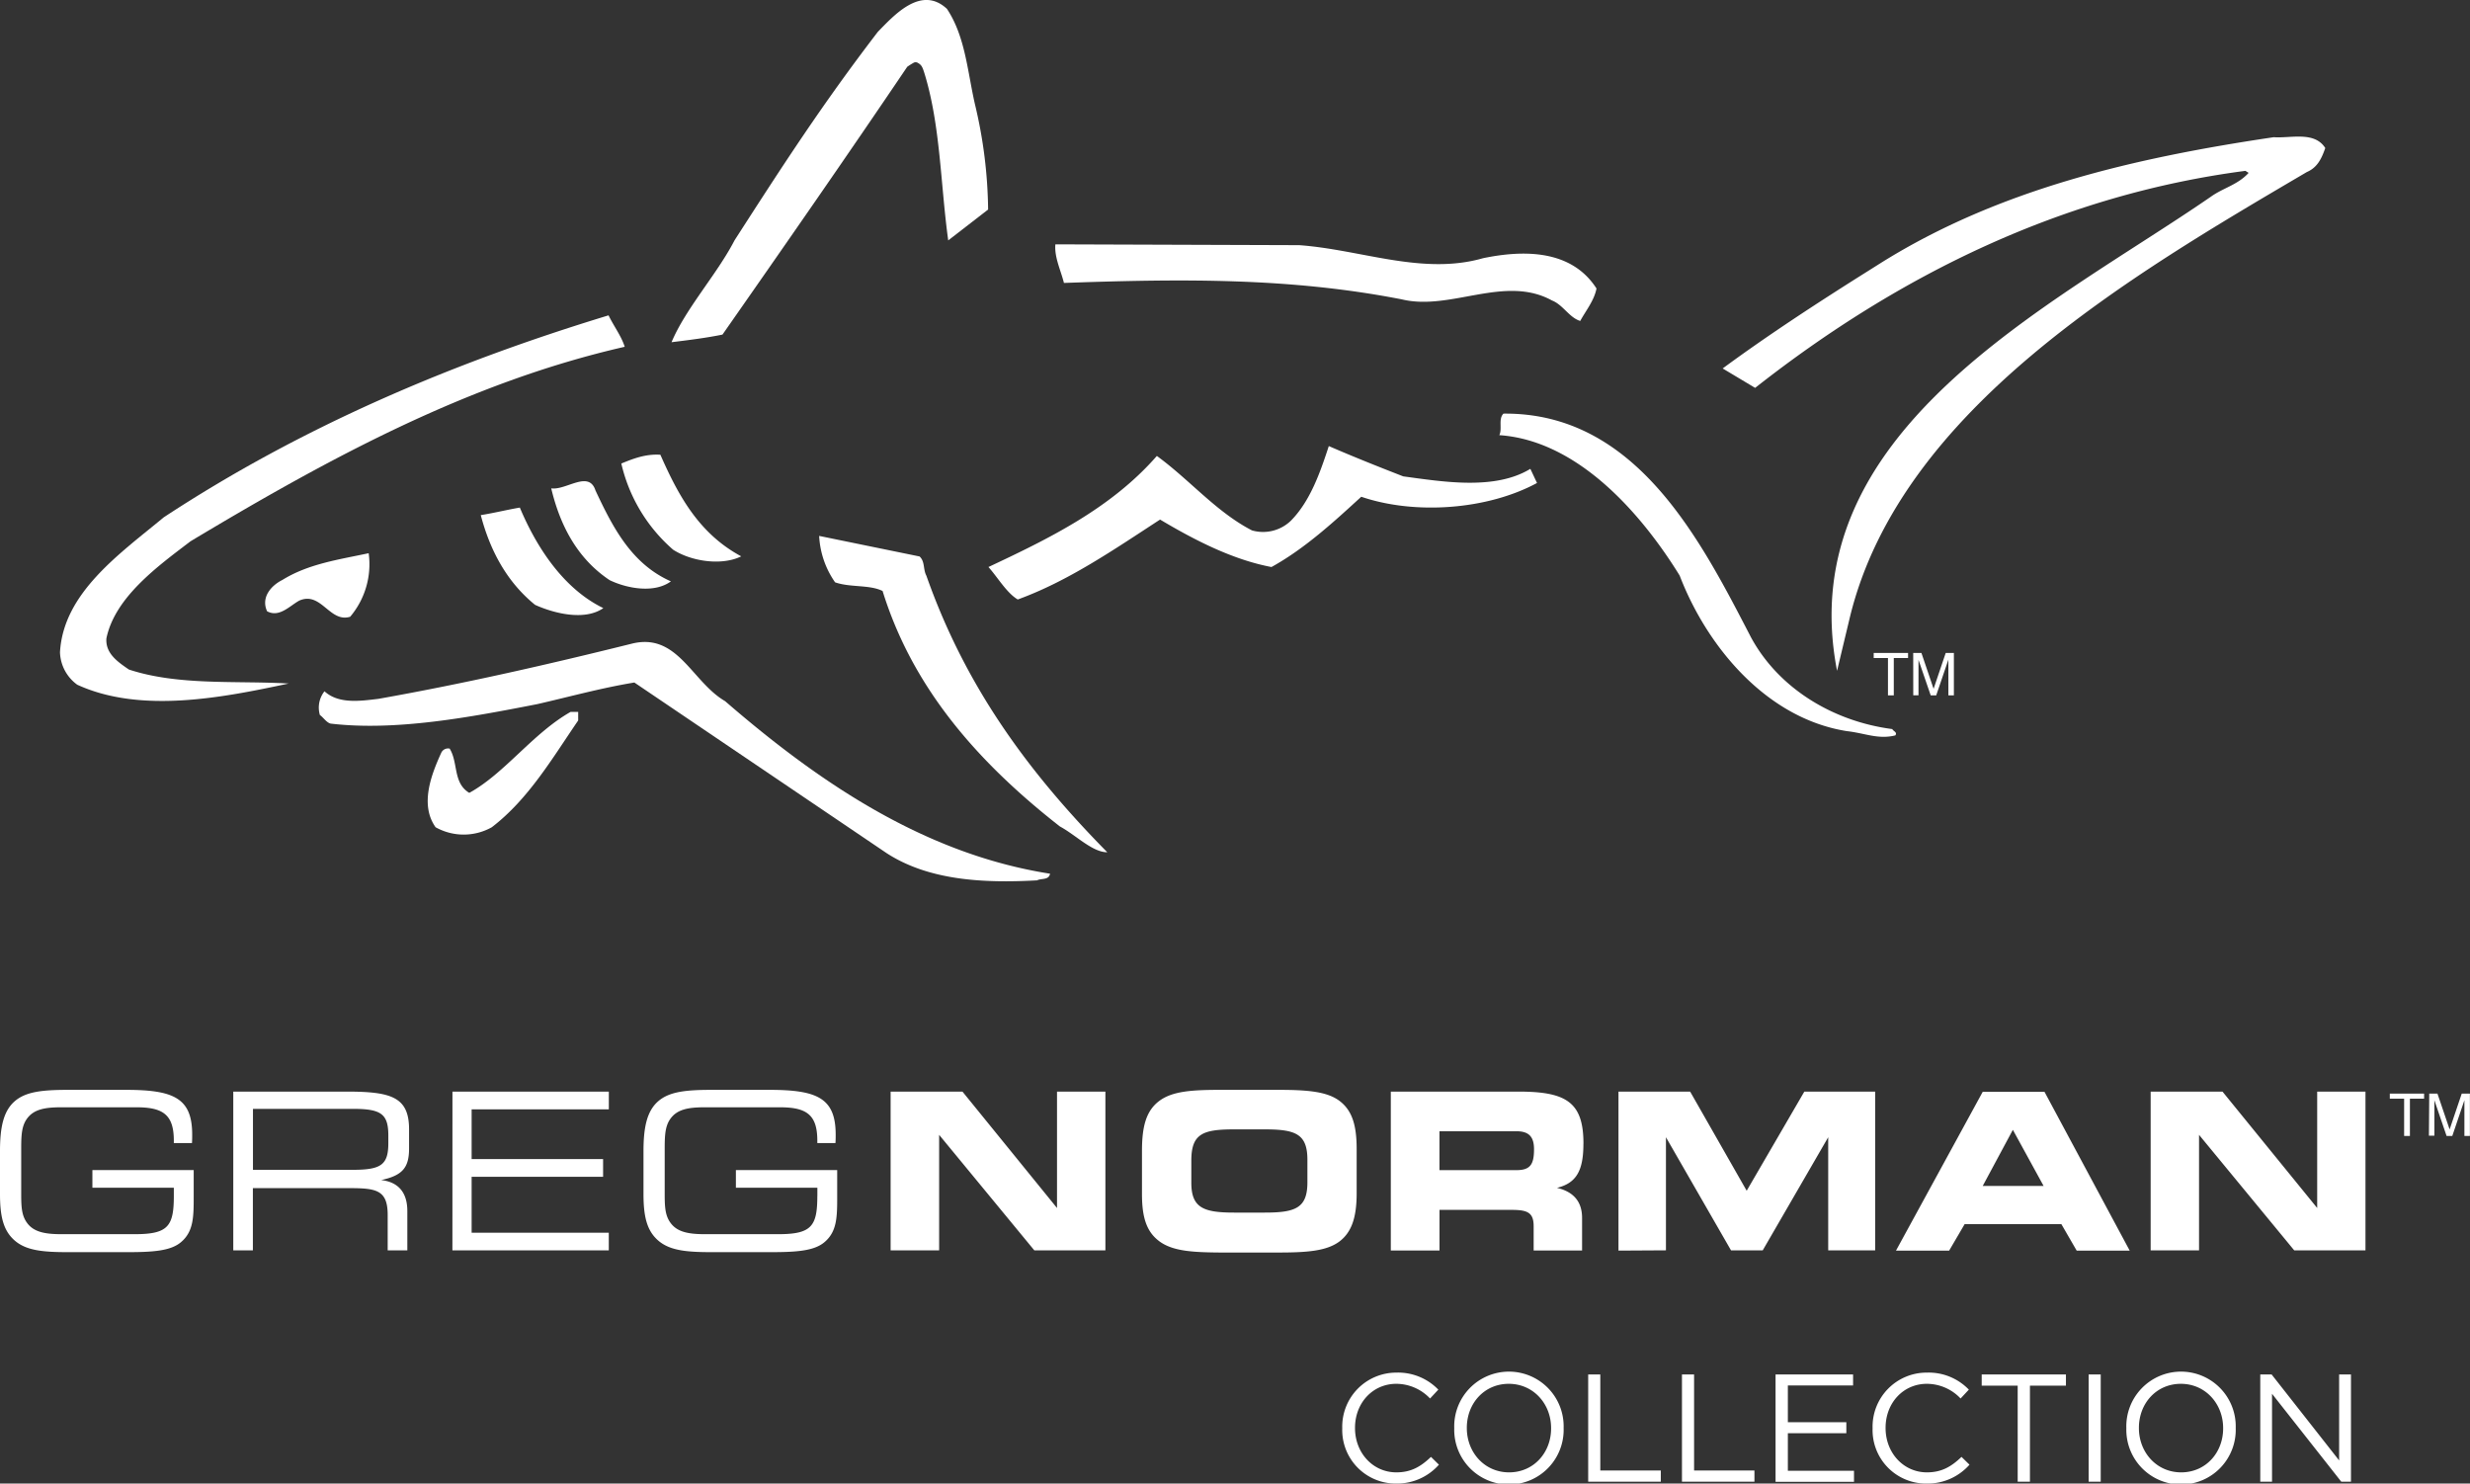
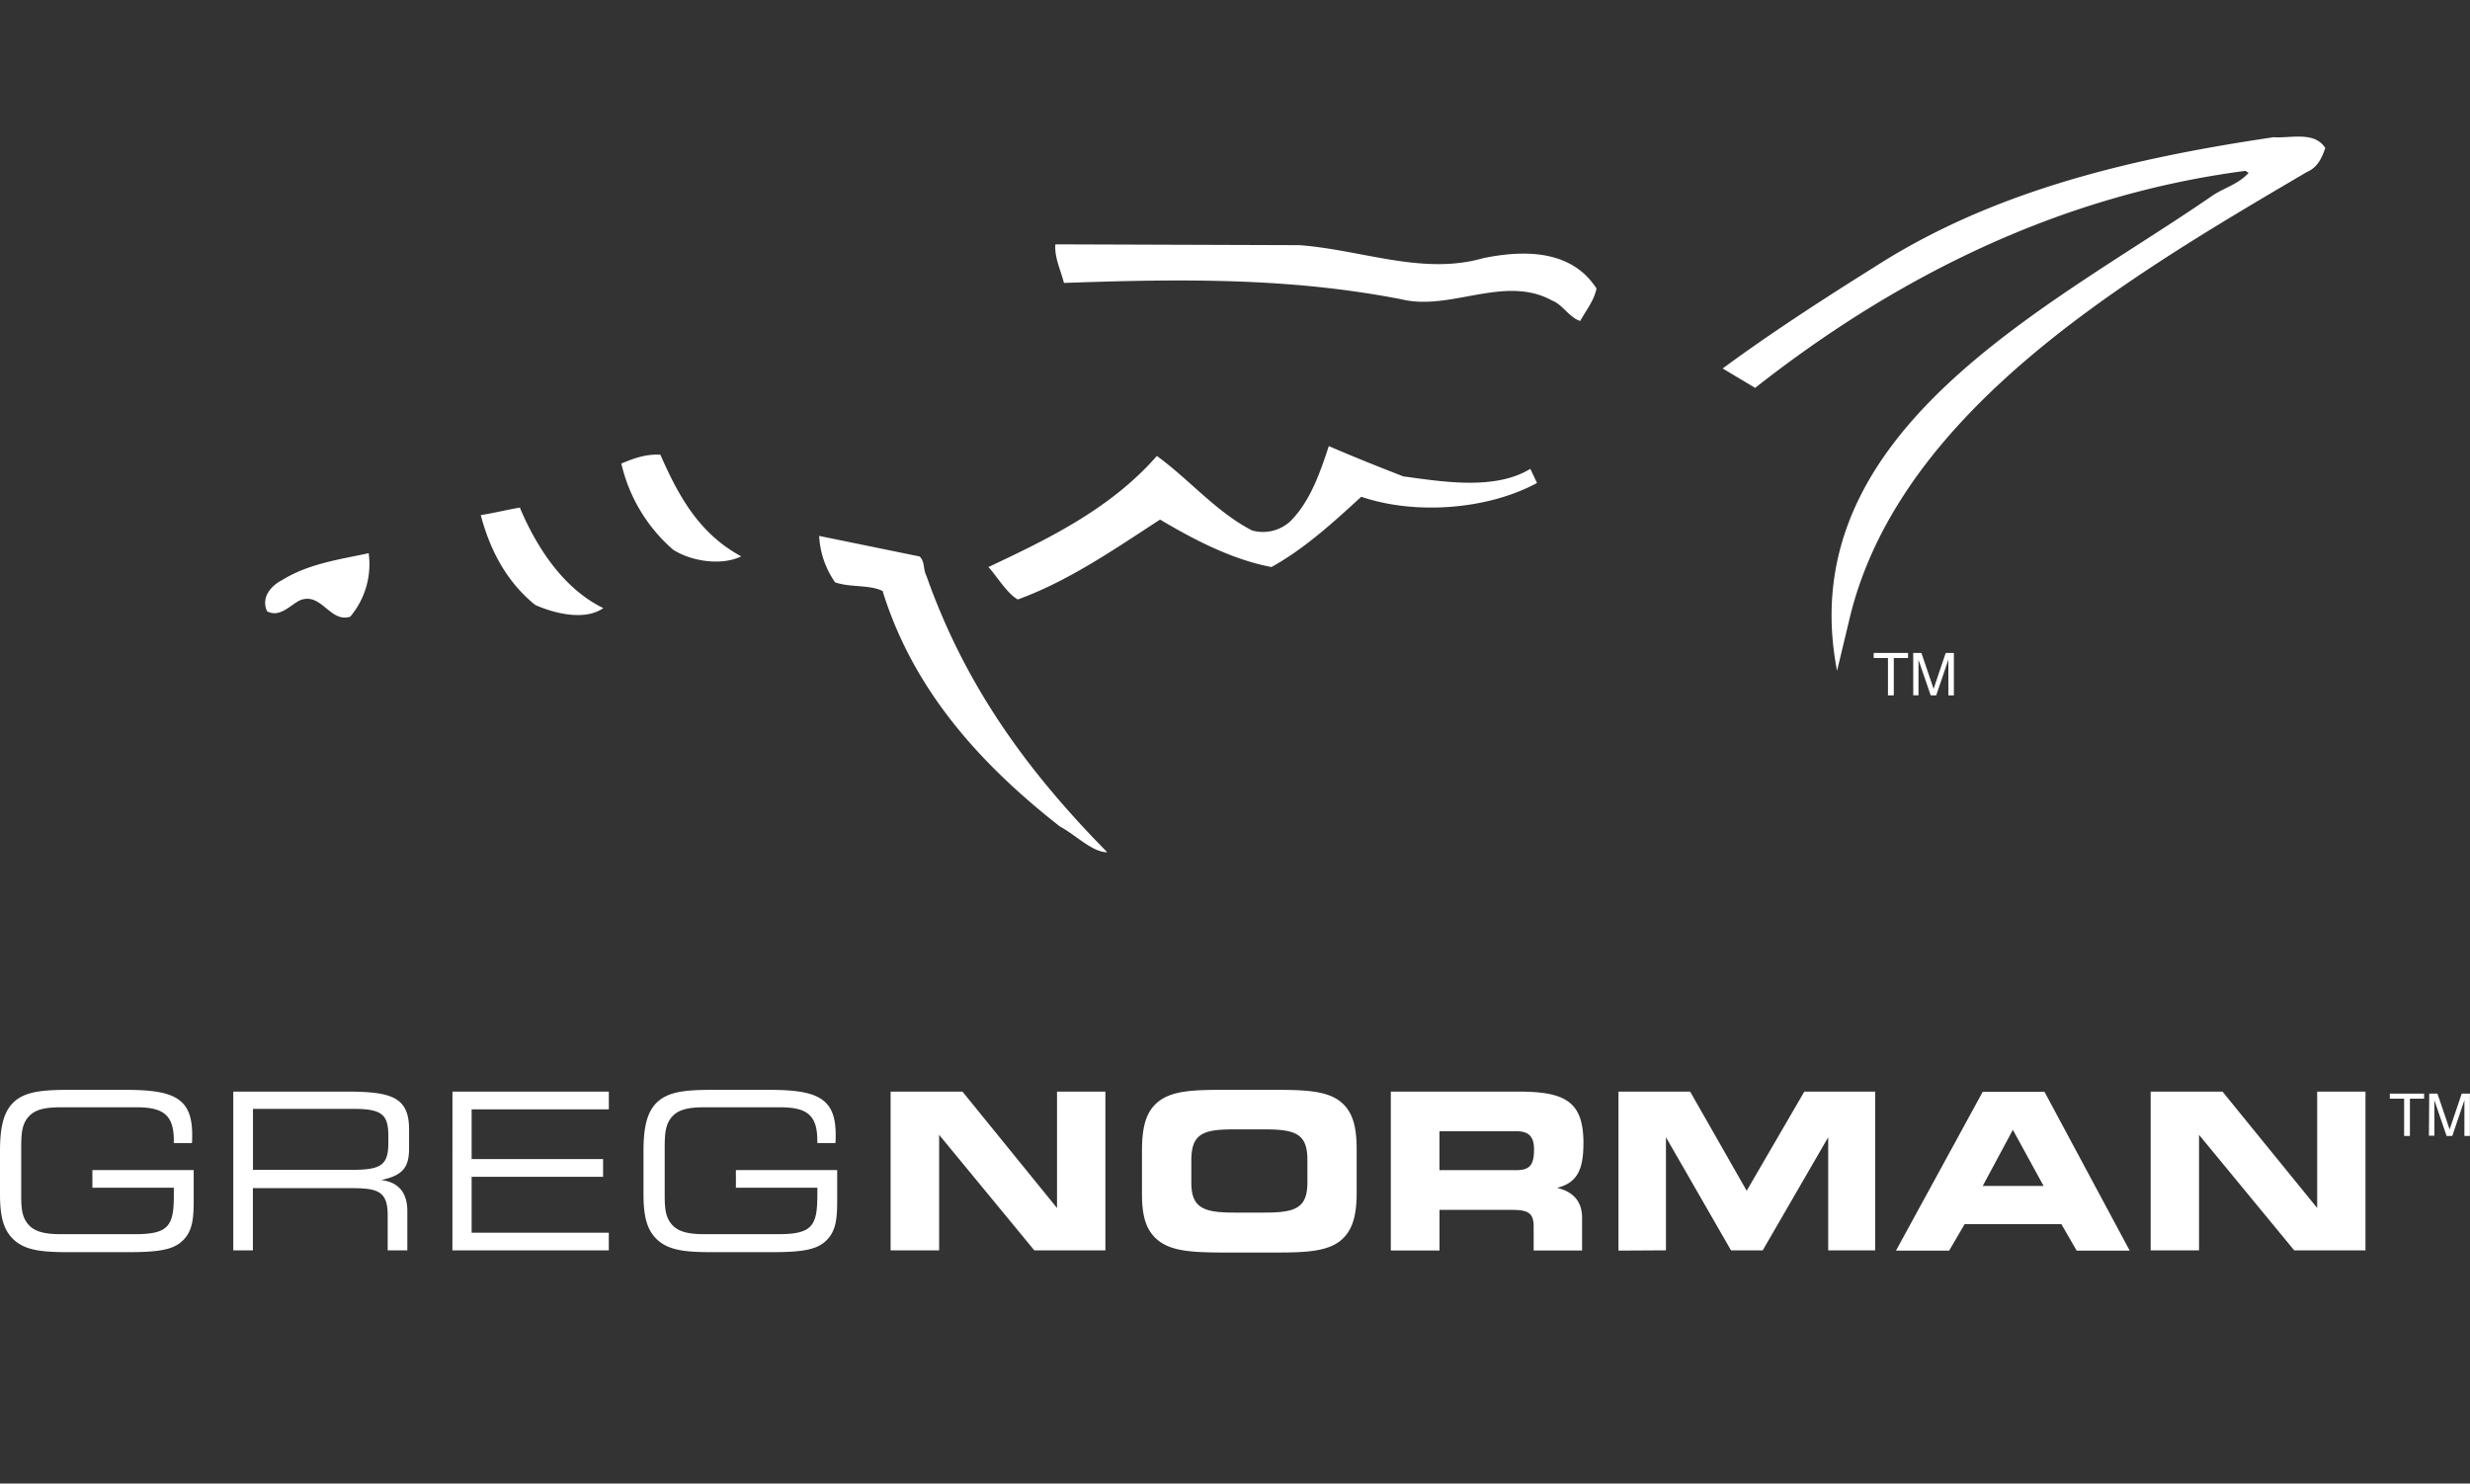
<svg xmlns="http://www.w3.org/2000/svg" data-name="Layer 1" viewBox="0 0 538.11 323.2">
  <rect x="0" y="0" width="538.11" height="323.2" fill="#333333" stroke="none" />
  <path d="M37.87 260.56v-1.81H20.13v-3.85H42.2v5.62c0 4.52 0 7.75-2.76 10.08-2.28 1.95-6.18 2.19-12 2.19h-12.4c-5.43 0-9.19-.29-11.76-2.47S0 264.99 0 260.09v-9.34c0-5.33.81-8.81 3.28-10.9s6.19-2.42 11.71-2.42h12.42c10.46 0 14.46 1.8 14.46 9.75 0 .57 0 1.19-.05 1.85h-3.95v-.52c0-5.52-2.19-7.28-8.08-7.28H13.28c-3.72 0-6 .52-7.43 2.52-1.19 1.67-1.23 3.81-1.23 6.71v9.18c0 2.91 0 5 1.23 6.71 1.38 1.95 3.71 2.52 7.43 2.52h16.36c7-.04 8.23-1.8 8.23-8.31zm12.95 11.84v-34.59h24.7c9.75 0 13.6 1.19 13.6 8.23v4.14c0 4.09-1.33 5.9-6.09 6.9 3.76.43 5.71 2.71 5.71 6.76v8.56h-4.28v-7.71c0-5.42-2.43-5.85-8.37-5.85h-21v13.56zm4.29-30.83v13.28h21.78c6.14 0 7.71-1.1 7.71-5.81v-1.66c0-4.71-1.57-5.81-7.71-5.81zm43.46-3.76h34.07v3.86h-29.89v10.84h28.64v3.86h-28.64v12.18h29.88v3.85H98.56zm79.5 22.75v-1.81h-17.75v-3.85h22.07v5.62c0 4.52 0 7.75-2.76 10.08-2.28 1.95-6.18 2.19-12 2.19h-12.4c-5.43 0-9.19-.29-11.76-2.47s-3.28-5.33-3.28-10.23v-9.34c0-5.33.81-8.81 3.28-10.9s6.19-2.42 11.71-2.42h12.42c10.46 0 14.46 1.8 14.46 9.75 0 .57 0 1.19-.05 1.85h-3.95v-.52c0-5.52-2.19-7.28-8.09-7.28h-16.51c-3.71 0-6 .52-7.42 2.52-1.19 1.67-1.23 3.81-1.23 6.71v9.18c0 2.91 0 5 1.23 6.71 1.38 1.95 3.71 2.52 7.42 2.52h16.36c7-.04 8.24-1.8 8.24-8.31zm47.27 11.84-20.74-25.17v25.17h-10.57v-34.59h15.65l20.6 25.36v-25.36h10.54v34.59zm27.21-2c-2.81-2.09-3.76-5.28-3.76-10.27v-9.38c0-5.33.9-8.76 3.76-10.9s7.09-2.42 13.41-2.42h12.42c6.33 0 10.7.33 13.46 2.42s3.72 5.33 3.72 10.47v9.66c0 5.14-1.05 8.42-3.72 10.46-2.85 2.14-7.18 2.43-13.46 2.43H266c-6.18-.04-10.51-.28-13.46-2.47zm23-6.23c6.71 0 9.28-1 9.28-6.61v-4.9c0-5.62-2.57-6.62-9.28-6.62h-6.73c-6.85 0-9.28 1-9.28 6.81v4.8c0 5.47 2.62 6.52 9.33 6.52zm69.41-15c0 5.71-1.43 8.56-5.76 9.61 3.62.85 5.47 3 5.47 6.56v7.09h-10.55v-5.28c0-2.95-1.29-3.57-4.76-3.57h-15.75v8.85H303v-34.62h27.82c10.44 0 14.15 2.33 14.15 11.33zm-31.36-2.72v8.47h16.8c3 0 3.8-1.28 3.8-4.56 0-2.67-1.09-3.91-3.8-3.91zm39 26v-34.64h15.61l12.32 21.6 12.56-21.6h15.43v34.59h-10.23v-24.65l-14.27 24.65h-6.9l-14.18-24.65v24.64zm60.46 0 18.89-34.59h13.46l18.56 34.59h-11.55l-3.33-5.76h-21.08l-3.37 5.76zm32.16-14.08-6.7-12.23-6.57 12.23zm54.6 14.03-20.74-25.17v25.17h-10.54v-34.59h15.65l20.63 25.36v-25.36h10.52v34.59zm28.29-34.15v1.1h-3.09v8.13h-1.26v-8.13h-3.12v-1.1zm1.12 0h1.79l2.65 7.8 2.64-7.8h1.78v9.23h-1.2V239.69l-2.64 7.79h-1.24l-2.66-7.79v7.73h-1.19zm-113.54-96v1.1h-3.11v8.14h-1.27v-8.14h-3.11v-1.1zm1.12 0h1.79l2.65 7.81 2.64-7.81h1.78v9.24h-1.2V143.7l-2.65 7.79h-1.2l-2.66-7.74v7.73h-1.14zm78.54-112.36c-30.36 4.5-59.79 11.31-85.44 27.3l-3 1.89c-10.9 6.85-21.71 13.9-31.61 21.19l7.07 4.23c31.73-24.95 67.26-42.11 106.81-47.28l.7.44c-2.35 2.61-5.61 3.3-8.23 5.2-34.85 24-91.57 51-81.43 103.28l2.82-11.78c11.06-45.17 61.19-74.34 99.54-96.89 2.35-1 3.25-3.08 4-5.22-2.36-3.73-7.5-2.09-11.23-2.36zM323.06 56.26c-13.15 3.76-26.5-1.87-40-2.85l-53.14-.18c-.24 2.81 1.17 5.63 1.87 8.41 26.12-.93 49.43-1.14 73.61 3.58 10.63 2.57 22.42-5.43 32.71.24 2.39.92 3.77 3.74 6.16 4.46 1.14-2.13 3.06-4.46 3.54-7.07-5.43-8.46-15.79-8.46-24.75-6.59zm-209.81 54.32c-2.82.48-5.65 1.19-8.51 1.64 1.92 7.34 5.47 14.39 11.83 19.55 4.21 1.9 10.84 3.52 14.87.71-8.75-4.24-14.62-13.39-18.19-21.9zm220.15-8.44c-7.73 4.71-19 2.81-27.69 1.64-5.45-2.12-10.8-4.25-16.22-6.6-1.93 5.9-4.07 12-8.25 16.25a8.74 8.74 0 0 1-8.49 2.12c-7.77-4-13.61-11.06-20.72-16.22-10.07 11.52-23.71 18.09-36.69 24.2 1.92 2.12 4 5.69 6.39 7.07 11-4 20.88-10.82 31-17.41 7.55 4.49 15.78 8.73 24.27 10.34 7.25-4 13.63-9.88 19.56-15.31 11.71 4 27.5 2.84 38.29-3zm-189.53-3.07c-3.31-.22-6.11.93-8.51 1.91a35.37 35.37 0 0 0 11.28 18.77c4 2.58 10.62 3.54 14.84 1.45-9.18-4.94-13.66-13.16-17.61-22.13zm57.95 26.35c-.75-1.41-.27-3.06-1.48-4.19l-21.88-4.48a19.31 19.31 0 0 0 3.47 10.11c3.31 1.16 7.52.48 10.35 1.89 6.42 20.72 20.23 36.92 38.63 51.3 3.48 1.87 7.06 5.62 10.32 5.62-17.67-17.92-31.03-36.48-39.41-60.25zm-121.5-4.9c-6.56 1.4-13.16 2.32-18.81 5.83-2.41 1.2-4.72 3.77-3.32 6.82 2.65 1.43 4.91-1.17 7-2.32 4.78-2.12 6.62 4.91 11.1 3.51a17.7 17.7 0 0 0 4.03-13.84z" fill="#fff" />
-   <path d="M23.18 139.08c1.86-9 11.24-15.76 18.33-21.16C71.4 100 101.96 83.34 136.1 75.55c-.74-2.35-2.38-4.49-3.52-6.85-34.11 10.38-66.86 24.26-96.9 44-9.67 8-21.9 16.5-22.61 29.42a9.07 9.07 0 0 0 3.76 7.05c13.84 6.35 31.73 2.81 46.06-.26-11.23-.67-24 .52-34.81-3.05-2.37-1.63-5.14-3.48-4.9-6.78zm134.79 13.67c-7.29-4.24-10.36-15.08-20.42-12.5-18.15 4.51-36.49 8.7-55.13 12-4 .48-8.66 1.15-11.73-1.65a5.72 5.72 0 0 0-1 5.17c.73.49 1.44 1.66 2.35 1.87 14.15 1.67 30.35-1.38 45-4.24 7-1.6 13.88-3.51 21.16-4.71l55 37.2c9.15 5.9 20.92 6.55 32.73 5.9.93-.49 2.58 0 2.83-1.45-27-4.22-49.94-19.53-70.79-37.59z" fill="#fff" />
-   <path d="M124.31 155.09c-8.23 4.67-14.34 13.39-22.07 17.64-3.59-2.14-2.38-6.6-4.28-9.64a1.63 1.63 0 0 0-1.84.93c-2.13 4.67-4.72 11.28-1.22 16.2a12.52 12.52 0 0 0 12.24 0c8-6.13 13.16-15 18.82-23.26v-1.87zm287.94 3.74c-12.7-1.64-24.67-8.7-30.79-20-10.87-20.94-24.93-49-53.92-48.72-1.17 1.17-.21 3.29-.9 4.69 17.43 1.2 31.3 17.65 39.29 30.59 5.87 15.31 18.78 31.09 36.42 33.89 4 .45 6.83 1.86 10.56.93.51-.7-.45-.9-.66-1.38zm-282.52-51.98c-1.46-4.5-6.36 0-9.64-.46 1.9 8 5.63 15.27 12.73 20 3.93 1.89 9.82 2.87 13.34.26-8.61-3.81-12.68-11.81-16.43-19.8zm82.68-84.1c-1.64-7.13-2.09-14.77-6.11-20.82-5.63-5.24-11.55 1.44-15.05 5-12.27 16-20.9 29.4-31.22 45.42-3.83 7.41-10.62 14.81-13.73 22.2 3.77-.46 7.59-.94 11.1-1.66 13.82-19.78 27.1-38.87 40.25-58.34a15.65 15.65 0 0 1 1.36-.86.91.91 0 0 1 .94 0c.72.43.94.68 1.39 2.1 3.56 11.39 3.55 24.39 5.24 36.58l8.69-6.72a102.63 102.63 0 0 0-2.86-22.9zm80.01 288.43v-.07a11.77 11.77 0 0 1 11.81-12.08 12.16 12.16 0 0 1 9.12 3.71l-1.8 1.93a10.17 10.17 0 0 0-7.35-3.2c-5.17 0-9 4.2-9 9.58v.06c0 5.41 3.9 9.65 9 9.65 3.21 0 5.31-1.23 7.55-3.37l1.73 1.7a12.18 12.18 0 0 1-9.34 4.11 11.66 11.66 0 0 1-11.72-12.02zm24.4 0v-.07a11.92 11.92 0 1 1 23.83-.06v.06a11.92 11.92 0 1 1-23.83.07zm21.1 0v-.07c0-5.3-3.88-9.64-9.22-9.64s-9.14 4.27-9.14 9.58v.06c0 5.31 3.87 9.65 9.21 9.65s9.15-4.27 9.15-9.58zm8.08-11.75h2.64v20.93h13.18v2.44H346zm20.43 0h2.64v20.93h13.15v2.44h-15.79zm20.39 0h16.89v2.4H389.5v8h12.74v2.4H389.5v8.18h14.41v2.41h-17.09zm21.14 11.75v-.07a11.77 11.77 0 0 1 11.86-12.08 12.12 12.12 0 0 1 9.11 3.71l-1.8 1.93a10.14 10.14 0 0 0-7.34-3.2c-5.18 0-9 4.2-9 9.58v.06c0 5.41 3.91 9.65 9 9.65 3.2 0 5.31-1.23 7.54-3.37l1.74 1.7a12.18 12.18 0 0 1-9.35 4.11 11.65 11.65 0 0 1-11.76-12.02zm31.61-9.31h-7.84v-2.44h18.35v2.44h-7.84v20.93h-2.67zm15.46-2.44h2.63v23.37h-2.63zm8.21 11.75v-.07a11.92 11.92 0 1 1 23.83-.06v.06a11.92 11.92 0 1 1-23.83.07zm21.09 0v-.07c0-5.3-3.87-9.64-9.21-9.64s-9.14 4.27-9.14 9.58v.06c0 5.31 3.87 9.65 9.21 9.65s9.14-4.27 9.14-9.58zm8.09-11.75h2.47l14.71 18.73v-18.73h2.58v23.37h-2.11l-15.09-19.16v19.16h-2.56z" fill="#fff" />
</svg>